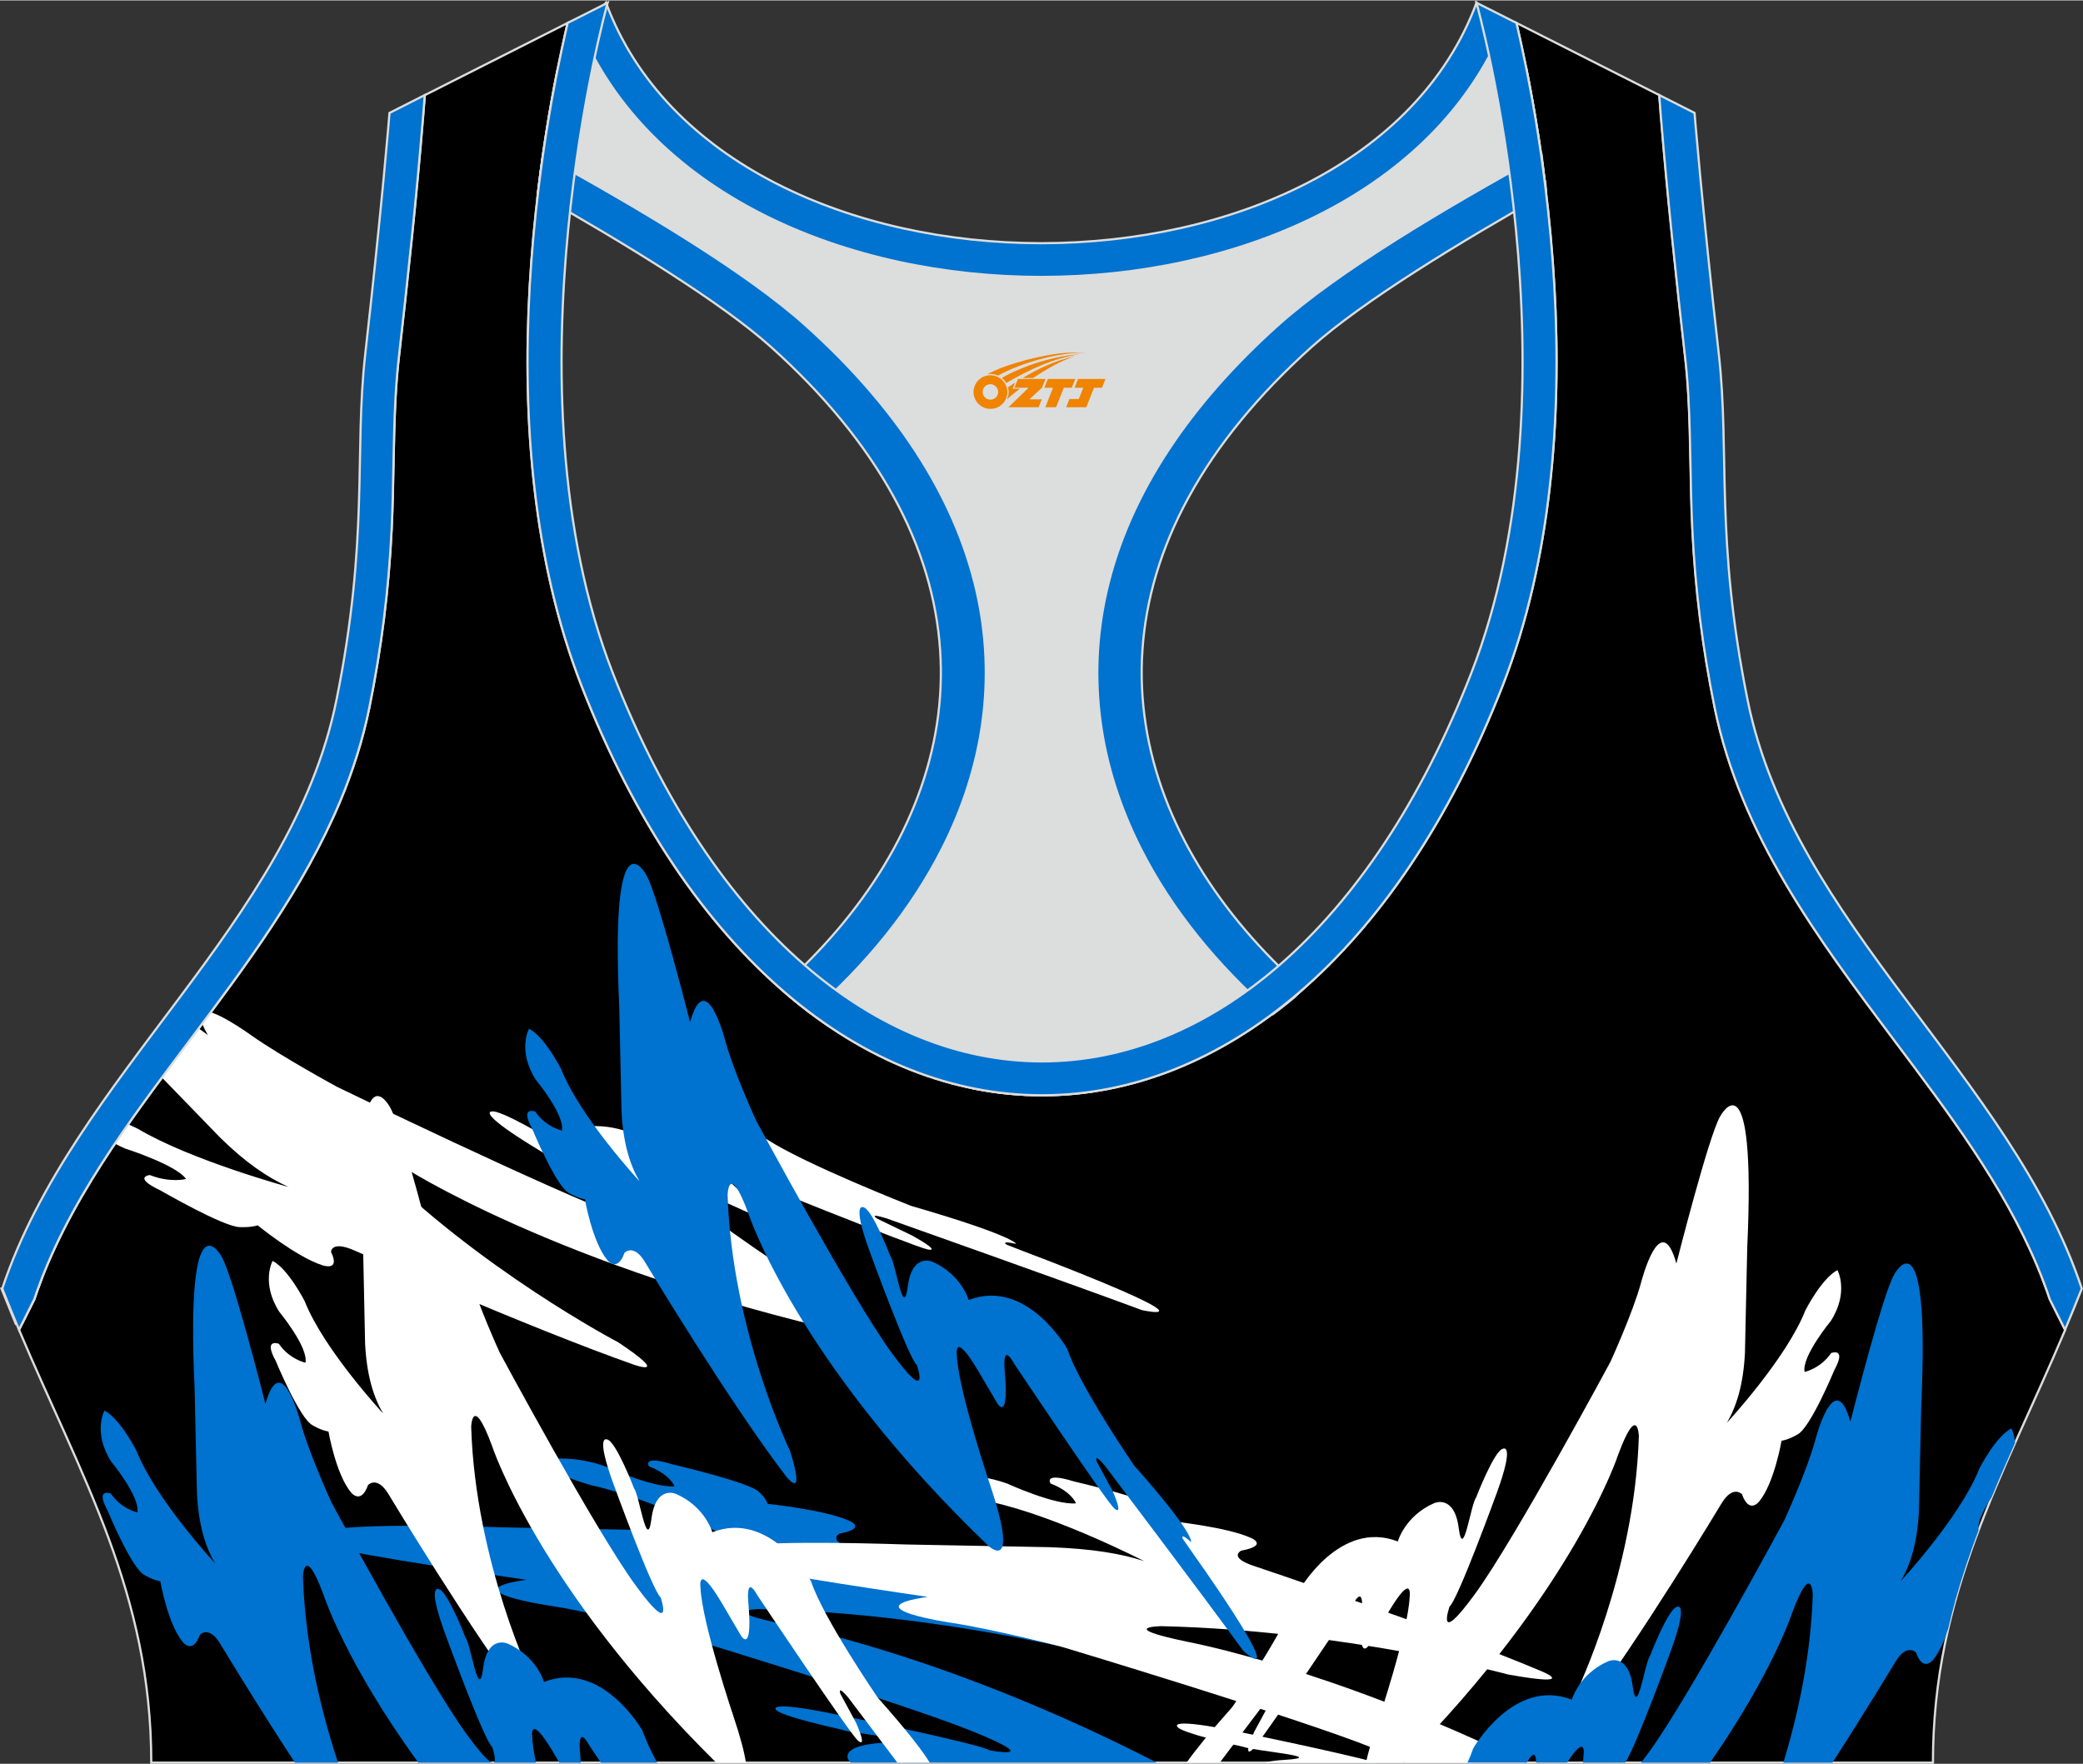
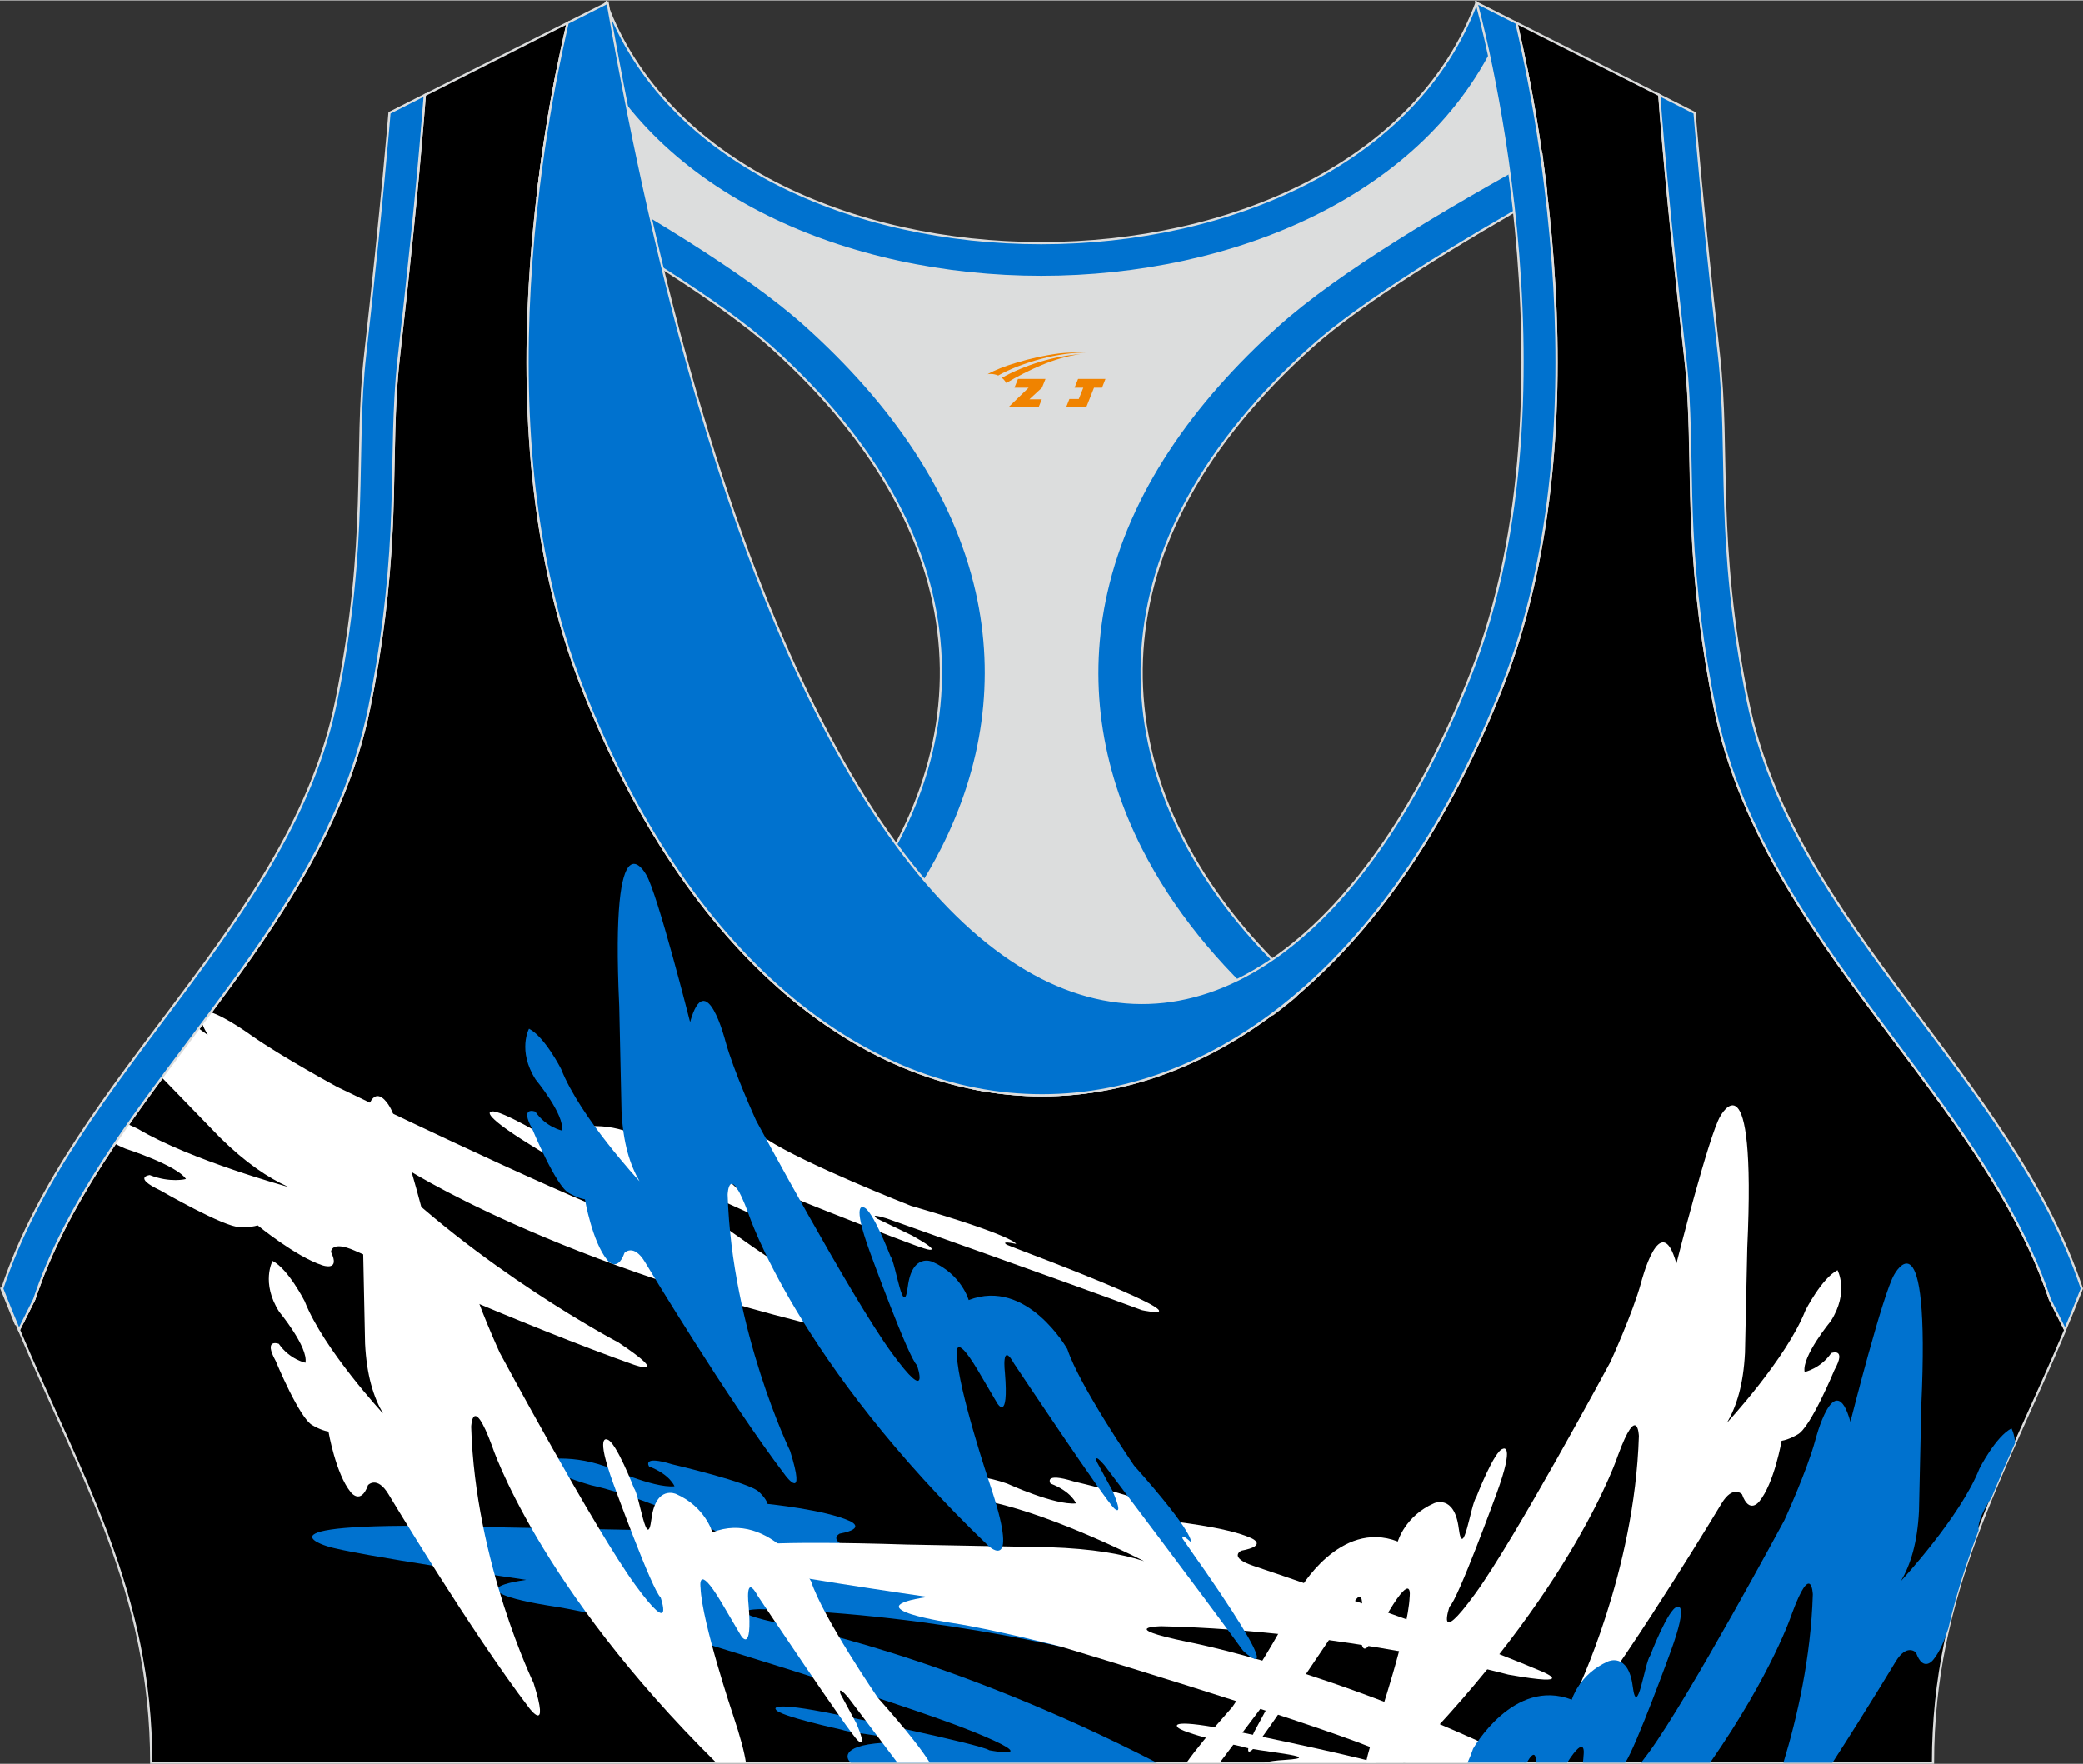
<svg xmlns="http://www.w3.org/2000/svg" version="1.1" id="图层_1" x="0px" y="0px" width="378.8px" height="320.8px" viewBox="0 0 378.95 320.78" enable-background="new 0 0 378.95 320.78" xml:space="preserve">
  <rect x="0" y="0" width="378.95" height="320.78" fill="#333333" stroke="none" />
  <g>
    <path fill-rule="evenodd" clip-rule="evenodd" stroke="#DCDDDD" stroke-width="0.4" stroke-miterlimit="22.926" d="M275.89,4.1   l25.98,13.13l0.3,3.74c1.19,14.71,2.78,29.47,4.44,44.13c0.27,2.35,0.45,4.72,0.58,7.08c0.43,7.96,0.33,15.95,0.71,23.93   c0.52,11,1.86,21.69,4.05,32.49c4.72,23.22,18.82,42.1,32.73,60.65c9.62,12.83,19.79,26.21,26.01,41.09   c0.82,1.96,1.57,3.94,2.24,5.95l2.78,5.55c-11.28,26.72-24.06,47.88-24.06,78.74H189.84h-0.52H27.52   c0-30.86-12.78-52.02-24.06-78.74l2.78-5.55c5.76-17.31,17.41-32.6,28.24-47.04c10.28-13.7,20.75-27.66,27.41-43.56   c2.31-5.52,4.13-11.22,5.32-17.09c2.19-10.79,3.53-21.49,4.05-32.49c0.38-7.97,0.28-15.97,0.71-23.93   c0.13-2.37,0.31-4.73,0.58-7.08c1.66-14.66,3.25-29.42,4.44-44.13l0.3-3.74L103.27,4.1c-0.37,1.57-0.71,3.15-1.05,4.71   c-1.78,8.29-3.18,16.68-4.21,25.1c-2.93,23.86-3.13,49.43,2.32,72.94c1.4,6.05,3.2,12.02,5.46,17.81   c38.8,99.35,128.77,99.35,167.57,0c2.26-5.79,4.06-11.76,5.46-17.81c5.45-23.5,5.26-49.08,2.32-72.94   c-1.03-8.41-2.43-16.81-4.21-25.1C276.6,7.25,276.25,5.67,275.89,4.1z" />
    <g>
      <path fill-rule="evenodd" clip-rule="evenodd" fill="#FFFFFF" d="M40.05,206.87c4.7,4.63,8.73,7.3,12.43,8.98    c0,0-17.77-4.86-27.32-10.54c0,0-0.73-0.37-1.84-0.87c-0.82,1.17-1.62,2.34-2.42,3.52c0.59,0.32,1.23,0.63,1.93,0.92    c0,0,9.31,2.98,11.01,5.52c0,0-2.83,0.76-6.59-0.72c0,0-3.2,0.36,1.92,2.79c0,0,11.64,6.73,14.48,6.68c0,0,1.9,0.11,3.23-0.32    c0,0,6.98,5.72,11.76,7.26c0,0,3.36,1.21,1.58-2.42c0,0-0.01-2.15,4.3-0.25c0,0,31.61,14.02,50.77,20.75c0,0,7.05,2.52-2.8-4.05    c0,0-25.48-13.33-45.04-33.21c0,0-4.6-5.18,5.72,1.17c0,0,27.88,18.29,82.13,30.59c0,0,8.97,1.91-8.72-9.48    c0,0-17.56-11.34-22.58-16.37c0,0-4.2-3.61,5.01,0.48l7.68,3.47c0,0,4.48,1.99-3.11-5.12c0,0-5.18-4.58,0.07-2.1    c0,0,32.92,13.28,35.07,13.65c0,0,2.99,0.73-2.73-2.49l-6.34-3.06c0,0-1.93-1.19,1.65-0.08c0,0,32.38,11.47,46.47,16.69    c0,0,13.76,3.03-16.61-8.82c0,0-6.97-2.65-8.01-3.09c0,0-1.37-0.8,1.71-0.15c0,0-0.35-1.47-19.14-6.92c0,0-19.32-7.59-26.17-12.08    c0,0-16.01-7.48-21.53,0.46c0,0-4.63-3.25-10.75-2.85c0,0-4.29,0.21-0.17,5.65c4.11,5.43-5.12-2.61-6.85-3.18    c0,0-9.34-5.62-10.82-5.15c0,0-2.73,0,7.14,6.11c0,0,20.71,12.85,22.84,13.16c0,0,8.13,5.18-5.58,0.12    c-13.71-5.07-52.47-23.86-52.47-23.86s-10.16-5.52-15.66-9.4c0,0-4.61-3.34-7.32-4.18c-0.53,0.71-1.05,1.41-1.58,2.12    c0.22,0.55,0.55,1.21,1.01,2.01c0,0-0.6-0.44-1.63-1.18l-1.66,2.22c-1.67,2.22-3.35,4.46-5.03,6.73L40.05,206.87z" />
      <path fill-rule="evenodd" clip-rule="evenodd" fill="#0072CF" d="M117.88,278.27c7.88,0.27,13.2,1.22,17.21,2.53    c0,0-15.69-8.07-27.56-10.7c0,0-7.91-2.24-9.89-4.38c0,0,5.41-1.56,12.53,0.97c0,0,8.7,3.99,12.53,3.6c0,0-0.79-2.14-4.62-3.6    c0,0-1.45-2.14,4.22-0.39c0,0,14.24,3.31,15.82,5.06c0,0,1.22,1.09,1.52,2.14c0,0,10.42,1.05,14.9,3.09c0,0,3.3,1.36-1.78,2.31    c0,0-2.41,1.19,2.21,2.75c0,0,33.92,11.35,52.52,19.23c0,0,6.89,2.87-6.13,0.56c0,0-29.6-8.02-63.1-8.8c0,0-8.44,0.1,4.62,2.82    c0,0,29.18,5.36,67.58,25.11h-20.61h-0.52h-34.58c-0.1-0.12-0.2-0.24-0.3-0.36c0,0-2.24-2.72,6.2-3.26    c8.44-0.53-5.87-1.65-7.52-2.38c0,0-11.67-2.53-12-3.7c0,0-1.58-1.65,10.95,0.92c0,0,26.31,5.4,27.89,6.52    c0,0,10.48,2.04-3.1-3.45c-13.58-5.49-56.97-18.53-56.97-18.53s-12.03-3.09-19.55-4.25c0,0-18.73-2.72-4.62-4.77    c0,0-31.65-4.57-36.26-6.13c0,0-16.48-4.96,32.44-3.4L117.88,278.27z" />
      <path fill-rule="evenodd" clip-rule="evenodd" fill="#FFFFFF" d="M190.93,281.38c7.88,0.27,13.2,1.22,17.21,2.53    c0,0-15.69-8.07-27.56-10.7c0,0-7.91-2.24-9.89-4.38c0,0,5.41-1.56,12.53,0.97c0,0,8.7,3.99,12.53,3.6c0,0-0.79-2.14-4.62-3.6    c0,0-1.45-2.14,4.22-0.39c0,0,14.24,3.31,15.82,5.06c0,0,1.22,1.09,1.52,2.14c0,0,10.42,1.05,14.9,3.09c0,0,3.3,1.36-1.78,2.31    c0,0-2.41,1.19,2.21,2.75c0,0,33.92,11.35,52.52,19.23c0,0,6.89,2.87-6.13,0.56c0,0-29.6-8.02-63.1-8.8c0,0-8.44,0.1,4.62,2.82    c0,0,26.08,4.79,61.37,22h-21.61c-1.04-0.58-2.84-1.41-5.77-2.6c-13.58-5.49-56.97-18.53-56.97-18.53s-12.03-3.09-19.55-4.25    c0,0-18.73-2.72-4.62-4.77c0,0-31.65-4.57-36.26-6.13c0,0-16.48-4.96,32.44-3.4L190.93,281.38L190.93,281.38z M229.95,320.57h20.5    c-6.96-1.89-25.33-5.66-25.33-5.66c-12.53-2.58-10.95-0.92-10.95-0.92c0.33,1.17,12,3.7,12,3.7c1.65,0.73,15.96,1.85,7.52,2.38    C232.09,320.16,230.88,320.34,229.95,320.57z" />
      <path fill-rule="evenodd" clip-rule="evenodd" fill="#FFFFFF" d="M317.45,246.02c-0.29,5.81-1.54,9.74-3.27,12.71    c0,0,10.8-11.64,14.26-20.42c0,0,2.96-5.85,5.84-7.33c0,0,2.16,3.97-1.21,9.25c0,0-5.33,6.45-4.77,9.27c0,0,2.89-0.6,4.84-3.44    c0,0,2.89-1.09,0.57,3.11c0,0-4.35,10.53-6.71,11.71c0,0-1.47,0.91-2.89,1.14c0,0-1.32,7.69-4.05,11.02c0,0-1.82,2.44-3.15-1.29    c0,0-1.64-1.76-3.71,1.65c0,0-15.09,25.12-25.6,38.9c0,0-3.83,5.11-0.81-4.52c0,0,10.61-21.9,11.36-46.61c0,0-0.21-6.22-3.78,3.43    c0,0-7.99,24.6-39.1,55.97h-6.77c0.39-1.75,1.03-4.03,2.04-7c0,0,5.66-16.86,5.91-23.14c0,0,0.67-4.77-3.73,2.55l-3.62,6.15    c0,0-2.13,3.56-1.39-5.53c0,0,0.72-5.99-1.67-1.69c0,0-16.74,25.08-18.21,26.31c0,0-1.89,1.88,0.32-3.21l2.84-5.25    c0,0,0.67-1.8-1.41,0.64c0,0-3.31,4.37-7.67,10.17h-6.04c1.47-2.08,4-5.26,8.33-10.13c0,0,9.98-14.56,12.14-21.18    c0,0,7.36-13.03,17.96-8.92c0,0,1.29-4.65,6.61-6.97c0,0,3.67-1.68,4.47,4.54s2.19-4.34,3.16-5.56c0,0,3.32-8.63,4.9-8.88    c0,0,2.23-1.18-1.15,8.08c0,0-7.08,19.45-8.58,20.63c0,0-2.67,7.75,4.65-2.32c7.33-10.07,24.61-42.18,24.61-42.18    s4.08-8.9,5.59-14.45c0,0,3.52-13.83,6.42-3.45c0,0,5.91-23.38,7.98-26.8c0,0,6.58-12.2,4.91,23.89L317.45,246.02z" />
      <path fill-rule="evenodd" clip-rule="evenodd" fill="#0072CF" d="M349.1,274.8c-0.29,5.81-1.54,9.74-3.27,12.71    c0,0,10.8-11.64,14.26-20.42c0,0,2.96-5.85,5.84-7.33c0,0,0.54,0.99,0.66,2.63c-1.48,3.32-2.92,6.62-4.28,9.93    c-1.32,2.01-2.63,4.46-2.35,5.94c-1.55,4.11-2.96,8.27-4.16,12.54l-0.04,0.01c0,0-0.02,0.14-0.07,0.4    c-0.45,1.63-0.87,3.27-1.25,4.93c-0.66,2.07-1.56,4.27-2.73,5.69c0,0-1.82,2.44-3.15-1.29c0,0-1.64-1.76-3.71,1.65    c0,0-5.13,8.54-11.49,18.39h-8.92c2.54-8.34,5-19.18,5.35-30.61c0,0-0.21-6.22-3.78,3.43c0,0-3.51,10.79-14.91,27.18h-12.55    c0.44-0.56,0.92-1.2,1.46-1.94c7.33-10.07,24.61-42.18,24.61-42.18s4.08-8.9,5.59-14.45c0,0,3.52-13.83,6.42-3.45    c0,0,5.91-23.38,7.98-26.8c0,0,6.58-12.2,4.91,23.89L349.1,274.8L349.1,274.8z M287.97,320.57h7.7    c1.98-2.95,8.27-20.25,8.27-20.25c3.38-9.26,1.15-8.08,1.15-8.08c-1.58,0.25-4.9,8.88-4.9,8.88c-0.97,1.22-2.36,11.78-3.16,5.56    c-0.8-6.22-4.47-4.54-4.47-4.54c-5.31,2.32-6.61,6.97-6.61,6.97c-10.6-4.11-17.96,8.92-17.96,8.92c-0.25,0.75-0.59,1.61-1.01,2.53    h10.78c1.38-2.42,1.68-1.3,1.7,0h5.65c3.57-5.56,2.98-1.35,2.98-1.35C288.07,319.62,288.03,320.08,287.97,320.57z" />
      <path fill-rule="evenodd" clip-rule="evenodd" fill="#FFFFFF" d="M66.42,244.34c0.29,5.81,1.54,9.74,3.27,12.71    c0,0-10.8-11.64-14.26-20.42c0,0-2.96-5.85-5.84-7.33c0,0-2.16,3.97,1.21,9.25c0,0,5.33,6.45,4.77,9.27c0,0-2.89-0.6-4.84-3.44    c0,0-2.89-1.09-0.57,3.11c0,0,4.35,10.53,6.71,11.71c0,0,1.47,0.91,2.89,1.14c0,0,1.32,7.69,4.05,11.02c0,0,1.82,2.44,3.15-1.29    c0,0,1.64-1.76,3.71,1.65c0,0,15.09,25.12,25.6,38.9c0,0,3.83,5.11,0.81-4.52c0,0-10.61-21.9-11.36-46.61c0,0,0.21-6.22,3.78,3.43    c0,0,8.28,25.48,40.79,57.65h5.41c-0.28-1.87-0.99-4.64-2.35-8.68c0,0-5.66-16.86-5.91-23.14c0,0-0.67-4.77,3.73,2.55l3.62,6.15    c0,0,2.13,3.56,1.39-5.53c0,0-0.72-5.99,1.67-1.69c0,0,16.74,25.08,18.21,26.31c0,0,1.89,1.88-0.32-3.21l-2.84-5.25    c0,0-0.67-1.8,1.41,0.64c0,0,3.96,5.24,8.94,11.85h5.89c-1.15-1.88-3.72-5.37-9.45-11.81c0,0-9.98-14.56-12.14-21.18    c0,0-7.36-13.03-17.96-8.92c0,0-1.29-4.65-6.61-6.97c0,0-3.67-1.68-4.47,4.54s-2.19-4.34-3.16-5.56c0,0-3.32-8.63-4.9-8.88    c0,0-2.23-1.18,1.15,8.08c0,0,7.08,19.45,8.58,20.63c0,0,2.67,7.75-4.65-2.32C108.2,278.11,90.92,246,90.92,246    s-4.08-8.9-5.59-14.45c0,0-3.52-13.83-6.42-3.45c0,0-5.91-23.38-7.98-26.8c0,0-6.58-12.2-4.91,23.89L66.42,244.34z" />
-       <path fill-rule="evenodd" clip-rule="evenodd" fill="#0072CF" d="M35.83,271.57c0.29,5.81,1.54,9.74,3.27,12.71    c0,0-10.8-11.64-14.26-20.42c0,0-2.96-5.85-5.84-7.33c0,0-2.16,3.97,1.21,9.25c0,0,5.33,6.45,4.77,9.27c0,0-2.89-0.6-4.84-3.44    c0,0-2.89-1.09-0.57,3.11c0,0,4.35,10.53,6.71,11.72c0,0,1.47,0.91,2.89,1.14c0,0,1.32,7.69,4.05,11.02c0,0,1.82,2.44,3.15-1.29    c0,0,1.64-1.76,3.7,1.65c0,0,6.3,10.49,13.59,21.62h7.84c-2.87-8.66-5.99-20.87-6.38-33.85c0,0,0.21-6.22,3.78,3.43    c0,0,3.97,12.22,17.21,30.42H97.5c-0.37-1.79-0.62-3.39-0.67-4.59c0,0-0.67-4.77,3.73,2.55l1.2,2.04h3.9    c-0.02-0.44-0.06-0.91-0.1-1.42c0,0-0.72-5.99,1.67-1.69c0,0,0.81,1.21,2.08,3.11h10.24c-1.16-2.17-2.11-4.19-2.63-5.77    c0,0-7.36-13.03-17.96-8.92c0,0-1.29-4.65-6.61-6.97c0,0-3.67-1.68-4.47,4.54s-2.19-4.34-3.16-5.56c0,0-3.32-8.63-4.9-8.88    c0,0-2.23-1.18,1.15,8.08c0,0,7.08,19.45,8.58,20.63c0,0,2.67,7.75-4.65-2.32c-7.33-10.07-24.6-42.18-24.6-42.18    s-4.08-8.9-5.59-14.46c0,0-3.52-13.83-6.42-3.45c0,0-5.91-23.38-7.98-26.8c0,0-6.58-12.2-4.91,23.89L35.83,271.57z" />
      <path fill-rule="evenodd" clip-rule="evenodd" fill="#0072CF" d="M113.07,202.1c0.29,5.81,1.54,9.74,3.27,12.71    c0,0-10.8-11.64-14.26-20.42c0,0-2.96-5.85-5.84-7.33c0,0-2.16,3.97,1.21,9.25c0,0,5.33,6.45,4.77,9.27c0,0-2.89-0.6-4.84-3.44    c0,0-2.89-1.09-0.57,3.11c0,0,4.35,10.53,6.71,11.71c0,0,1.47,0.91,2.89,1.14c0,0,1.32,7.69,4.05,11.02c0,0,1.82,2.44,3.15-1.29    c0,0,1.64-1.76,3.71,1.65c0,0,15.09,25.12,25.6,38.9c0,0,3.83,5.11,0.81-4.52c0,0-10.61-21.9-11.36-46.61c0,0,0.21-6.22,3.78,3.43    c0,0,8.77,27,43.7,60.49c0,0,5.87,5.44,0.14-11.52c0,0-5.66-16.86-5.91-23.14c0,0-0.67-4.77,3.73,2.55l3.62,6.15    c0,0,2.13,3.56,1.39-5.53c0,0-0.72-5.99,1.67-1.69c0,0,16.74,25.08,18.21,26.31c0,0,1.89,1.88-0.32-3.21l-2.84-5.25    c0,0-0.67-1.8,1.41,0.64c0,0,17.68,23.36,25.2,33.72c0,0,8.93,8.42-6.81-14.39c0,0-3.66-5.18-4.18-5.98c0,0-0.51-1.24,1.51,0.62    c0,0,0.84-1.36-10.35-13.93c0,0-9.98-14.56-12.14-21.18c0,0-7.36-13.03-17.96-8.92c0,0-1.29-4.65-6.61-6.97    c0,0-3.67-1.68-4.47,4.54c-0.8,6.22-2.19-4.34-3.16-5.56c0,0-3.32-8.63-4.9-8.88c0,0-2.23-1.18,1.15,8.08    c0,0,7.08,19.45,8.58,20.63c0,0,2.67,7.75-4.65-2.32c-7.33-10.07-24.61-42.18-24.61-42.18s-4.08-8.9-5.59-14.45    c0,0-3.52-13.83-6.42-3.45c0,0-5.91-23.38-7.98-26.8c0,0-6.58-12.2-4.91,23.89L113.07,202.1z" />
    </g>
    <path fill-rule="evenodd" clip-rule="evenodd" fill="#DCDDDD" stroke="#DCDDDD" stroke-width="0.4" stroke-miterlimit="22.926" d="   M272.83,6.29l4.82,5.93c1.38,6.84,2.5,13.74,3.37,20.66c-23.16,11.23-48.23,28.16-60.89,46.31C187.75,125.59,209.89,155,234.44,180   l-35.08,18.39c-7.43,1.17-14.92,1.01-22.33-0.49l-26.37-11.4c-2.34-1.59-4.64-3.34-6.91-5.24c24.08-18.14,42.84-49.69,20.18-96.74   c-7.93-16.46-34.11-33.18-50.68-43.36c-3.5-2.15-9.7-3.69-15.48-5.29c0.08-0.66,0.15-1.31,0.23-1.97c0.87-7.08,2-14.15,3.39-21.16   l4.64-6.46C132.41,64.98,246.46,64.98,272.83,6.29z" />
    <path fill-rule="evenodd" clip-rule="evenodd" fill="#0072CF" stroke="#DCDDDD" stroke-width="0.4" stroke-miterlimit="22.926" d="   M2.87,240.76l-2.6-6.42c2.5-0.56,4.91-1.1,7.24-1.61c-0.45,1.18-0.88,2.36-1.28,3.55l-2.1,4.19L2.87,240.76L2.87,240.76z    M141.93,179.69c30.74-27.32,41.6-66.24,11.11-103.39c-3.65-4.45-7.9-8.88-12.77-13.25c-9.24-8.3-27.12-19.14-42.42-27.81   c0.05-0.45,0.11-0.89,0.16-1.34c0.23-1.9,0.49-3.8,0.76-5.69c17.71,9.72,36.87,21.12,47.76,30.89   c15.63,14.03,27.05,30.34,31.16,48.5c3.58,15.81,1.29,31.74-6.29,46.7c-5.55,10.96-13.75,21.06-23.88,29.93   C145.63,182.82,143.77,181.31,141.93,179.69z" />
    <path fill-rule="evenodd" clip-rule="evenodd" fill="#0072CF" stroke="#DCDDDD" stroke-width="0.4" stroke-miterlimit="22.926" d="   M376,240.76l2.6-6.42c-2.39-0.54-4.7-1.05-6.93-1.54l0.01,0.03l0.01,0.03l0.02,0.05v0.01l0.02,0.04l0.02,0.05v0.01l0.02,0.05   l0.01,0.03l0.01,0.02l0.04,0.11l0.02,0.05l0,0l0.02,0.05l0.02,0.04v0.01l0.02,0.05l0.01,0.03l0.01,0.03l0.02,0.05v0.01l0.02,0.04   l0.02,0.05l0,0l0.02,0.05l0.01,0.03l0.01,0.02l0.03,0.07l0.01,0.04l0.02,0.05l0,0l0.02,0.05l0.02,0.04V234l0.02,0.05l0.01,0.03   l0.01,0.03l0.02,0.05v0.01l0.02,0.04l0.02,0.05l0,0l0.02,0.05l0.01,0.04l0.01,0.02l0.02,0.05l0.01,0.02l0.01,0.03l0.02,0.05l0,0   l0.02,0.05l0.02,0.04v0.01l0.02,0.05l0.01,0.03l0.01,0.03l0.02,0.05l0.01,0.01l0.01,0.04l0.02,0.05l0,0l0.02,0.05l0.01,0.04   l0.01,0.02l0.02,0.05l0.01,0.02l0.01,0.03l0.02,0.05v0.01l0.02,0.05l0.02,0.05v0.01l0.02,0.05l0.01,0.03l0.01,0.02l0.02,0.05   l0.01,0.01l0.01,0.04l0.02,0.05l0,0l0.02,0.05l0.01,0.04l0.01,0.02l0.02,0.05l0.01,0.02l0.01,0.03l0.02,0.05v0.01l0.02,0.05   l0.02,0.05v0.01l0.02,0.05l0.01,0.03l0.01,0.02l0.02,0.05l0.01,0.02l0.01,0.04l0.02,0.06l2.14,4.26L376,240.76L376,240.76z    M237.08,179.82c-30.84-27.32-41.79-66.31-11.25-103.51c3.65-4.45,7.9-8.88,12.77-13.25c9.3-8.35,27.32-19.27,42.69-27.96v-0.02   v-0.02v-0.02v-0.01v-0.01V35v-0.02v-0.02v-0.02v-0.02V34.9v-0.02v-0.02v-0.02l-0.01-0.06v-0.02v-0.02v-0.02l-0.08-0.67v-0.02v-0.02   v-0.04v-0.02v-0.02v-0.02v-0.02v-0.02l-0.01-0.09l-0.01-0.09l-0.02-0.18v-0.03l-0.01-0.06l-0.01-0.09l-0.01-0.09l-0.01-0.09   l-0.01-0.06v-0.03l-0.01-0.09l-0.01-0.09l-0.01-0.09L281,32.72l0,0l-0.01-0.09l-0.01-0.09l-0.01-0.09l-0.01-0.09v-0.03l-0.01-0.06   l-0.01-0.09l-0.01-0.09L280.92,32l-0.01-0.06v-0.03l-0.01-0.09l-0.01-0.09l-0.01-0.09l-0.01-0.09v-0.01l-0.01-0.09l-0.01-0.09   l-0.01-0.09l-0.01-0.09v-0.02l-0.01-0.07L280.81,31l-0.01-0.09l-0.01-0.09l-0.01-0.05l-0.01-0.04l-0.01-0.09l-0.01-0.09l-0.01-0.09   l-0.01-0.08v-0.01l-0.01-0.09l-0.01-0.09l-0.01-0.09l-0.01-0.09v-0.02l-0.01-0.07l-0.01-0.09l-0.01-0.09l-0.01-0.09l-0.01-0.05   l-0.01-0.04l-0.01-0.09l-0.01-0.09l-0.01-0.09l-0.01-0.08V29.2l-0.01-0.09l-0.01-0.09l-0.01-0.09l-0.01-0.09v-0.02l-0.01-0.07   l-0.01-0.09l-0.01-0.09l-0.01-0.09l-0.01-0.05l-0.01-0.04l-0.01-0.09l-0.01-0.09l-0.01-0.09c-17.79,9.75-37.07,21.21-48.02,31.04   c-15.63,14.03-27.05,30.34-31.16,48.5c-3.58,15.81-1.29,31.74,6.29,46.7c5.57,11,13.82,21.14,24.01,30.05   c0.44-0.33,0.88-0.66,1.32-1c0.5-0.39,0.99-0.78,1.49-1.18c0.39-0.31,0.77-0.63,1.16-0.95C236,180.76,236.54,180.29,237.08,179.82z   " />
    <path fill-rule="evenodd" clip-rule="evenodd" fill="#0072CF" stroke="#DCDDDD" stroke-width="0.4" stroke-miterlimit="22.926" d="   M268.62,0.42l4.21,5.87c-26.37,58.69-140.42,58.69-166.79,0l4.21-5.87C131.85,58.75,247.02,58.75,268.62,0.42z" />
-     <path fill-rule="evenodd" clip-rule="evenodd" fill="#0072CF" stroke="#DCDDDD" stroke-width="0.4" stroke-miterlimit="22.926" d="   M267.64,122.43c20.46-52.38,0.97-122,0.97-122l7.27,3.67c0.37,1.57,0.71,3.15,1.05,4.71c1.78,8.29,3.18,16.68,4.21,25.1   c2.93,23.86,3.13,49.43-2.32,72.94c-1.4,6.05-3.2,12.02-5.46,17.81c-38.8,99.35-128.77,99.35-167.57,0   c-2.26-5.79-4.06-11.76-5.46-17.81c-5.45-23.5-5.26-49.08-2.32-72.94c1.03-8.41,2.43-16.81,4.21-25.1   c0.34-1.56,0.68-3.14,1.05-4.71l7.27-3.67c0,0-19.48,69.62,0.97,122C148.27,216.54,230.89,216.53,267.64,122.43L267.64,122.43z    M301.86,17.22l6.42,3.25c0,0,1.34,16.7,4.42,43.93c2.01,17.83-0.7,33.62,5.25,62.96c8.26,40.69,47.89,68.25,60.78,106.98   c-1,2.55-2.02,5.04-3.05,7.49l-2.78-5.55c-0.67-2.01-1.42-4-2.24-5.95c-6.22-14.88-16.38-28.26-26.01-41.09   c-13.91-18.55-28.02-37.43-32.73-60.65c-2.19-10.79-3.53-21.49-4.05-32.49c-0.38-7.97-0.28-15.97-0.71-23.93   c-0.13-2.37-0.31-4.73-0.58-7.08c-1.66-14.66-3.25-29.42-4.44-44.13L301.86,17.22L301.86,17.22z M3.46,241.83   c-1.03-2.45-2.05-4.94-3.05-7.49c12.89-38.73,52.52-66.29,60.78-106.98c5.96-29.34,3.24-45.13,5.25-62.96   c3.08-27.23,4.42-43.93,4.42-43.93l6.42-3.25l-0.3,3.74c-1.19,14.71-2.78,29.47-4.44,44.13c-0.27,2.35-0.45,4.72-0.58,7.08   c-0.43,7.96-0.33,15.95-0.71,23.93c-0.52,11-1.86,21.69-4.05,32.49c-1.19,5.87-3.01,11.57-5.32,17.09   c-6.66,15.9-17.13,29.86-27.41,43.56C23.65,203.68,12,218.97,6.24,236.28L3.46,241.83z" />
+     <path fill-rule="evenodd" clip-rule="evenodd" fill="#0072CF" stroke="#DCDDDD" stroke-width="0.4" stroke-miterlimit="22.926" d="   M267.64,122.43c20.46-52.38,0.97-122,0.97-122l7.27,3.67c0.37,1.57,0.71,3.15,1.05,4.71c1.78,8.29,3.18,16.68,4.21,25.1   c2.93,23.86,3.13,49.43-2.32,72.94c-1.4,6.05-3.2,12.02-5.46,17.81c-38.8,99.35-128.77,99.35-167.57,0   c-2.26-5.79-4.06-11.76-5.46-17.81c-5.45-23.5-5.26-49.08-2.32-72.94c1.03-8.41,2.43-16.81,4.21-25.1   c0.34-1.56,0.68-3.14,1.05-4.71l7.27-3.67C148.27,216.54,230.89,216.53,267.64,122.43L267.64,122.43z    M301.86,17.22l6.42,3.25c0,0,1.34,16.7,4.42,43.93c2.01,17.83-0.7,33.62,5.25,62.96c8.26,40.69,47.89,68.25,60.78,106.98   c-1,2.55-2.02,5.04-3.05,7.49l-2.78-5.55c-0.67-2.01-1.42-4-2.24-5.95c-6.22-14.88-16.38-28.26-26.01-41.09   c-13.91-18.55-28.02-37.43-32.73-60.65c-2.19-10.79-3.53-21.49-4.05-32.49c-0.38-7.97-0.28-15.97-0.71-23.93   c-0.13-2.37-0.31-4.73-0.58-7.08c-1.66-14.66-3.25-29.42-4.44-44.13L301.86,17.22L301.86,17.22z M3.46,241.83   c-1.03-2.45-2.05-4.94-3.05-7.49c12.89-38.73,52.52-66.29,60.78-106.98c5.96-29.34,3.24-45.13,5.25-62.96   c3.08-27.23,4.42-43.93,4.42-43.93l6.42-3.25l-0.3,3.74c-1.19,14.71-2.78,29.47-4.44,44.13c-0.27,2.35-0.45,4.72-0.58,7.08   c-0.43,7.96-0.33,15.95-0.71,23.93c-0.52,11-1.86,21.69-4.05,32.49c-1.19,5.87-3.01,11.57-5.32,17.09   c-6.66,15.9-17.13,29.86-27.41,43.56C23.65,203.68,12,218.97,6.24,236.28L3.46,241.83z" />
  </g>
  <g id="图层_x0020_1">
-     <path fill="#F08300" d="M177.29,72.27c0.416,1.136,1.472,1.984,2.752,2.032c0.144,0,0.304,0,0.448-0.016h0.016   c0.016,0,0.064,0,0.128-0.016c0.032,0,0.048-0.016,0.08-0.016c0.064-0.016,0.144-0.032,0.224-0.048c0.016,0,0.016,0,0.032,0   c0.192-0.048,0.4-0.112,0.576-0.208c0.192-0.096,0.4-0.224,0.608-0.384c0.672-0.56,1.104-1.408,1.104-2.352   c0-0.224-0.032-0.448-0.08-0.672l0,0C183.13,70.39,183.08,70.22,183,70.04C182.53,68.95,181.45,68.19,180.18,68.19C178.49,68.19,177.11,69.56,177.11,71.26C177.11,71.61,177.17,71.95,177.29,72.27L177.29,72.27L177.29,72.27z M181.59,71.29L181.59,71.29C181.56,72.07,180.9,72.67,180.12,72.63C179.33,72.6,178.74,71.95,178.77,71.16c0.032-0.784,0.688-1.376,1.472-1.344   C181.01,69.85,181.62,70.52,181.59,71.29L181.59,71.29z" />
-     <polygon fill="#F08300" points="195.62,68.87 ,194.98,70.46 ,193.54,70.46 ,192.12,74.01 ,190.17,74.01 ,191.57,70.46 ,189.99,70.46    ,190.63,68.87" />
    <path fill="#F08300" d="M197.59,64.14c-1.008-0.096-3.024-0.144-5.056,0.112c-2.416,0.304-5.152,0.912-7.616,1.664   C182.87,66.52,181,67.24,179.65,68.01C179.85,67.98,180.04,67.96,180.23,67.96c0.48,0,0.944,0.112,1.36,0.288   C185.69,65.93,192.89,63.88,197.59,64.14L197.59,64.14L197.59,64.14z" />
    <path fill="#F08300" d="M183.06,69.61c4-2.368,8.88-4.672,13.488-5.248c-4.608,0.288-10.224,2-14.288,4.304   C182.58,68.92,182.85,69.24,183.06,69.61C183.06,69.61,183.06,69.61,183.06,69.61z" />
    <polygon fill="#F08300" points="201.11,68.87 ,200.49,70.46 ,199.03,70.46 ,197.62,74.01 ,197.16,74.01 ,195.65,74.01 ,193.96,74.01    ,194.55,72.51 ,196.26,72.51 ,197.08,70.46 ,195.49,70.46 ,196.13,68.87" />
    <polygon fill="#F08300" points="190.2,68.87 ,189.56,70.46 ,187.27,72.57 ,189.53,72.57 ,188.95,74.01 ,183.46,74.01 ,187.13,70.46    ,184.55,70.46 ,185.19,68.87" />
-     <path fill="#F08300" d="M195.48,64.73c-3.376,0.752-6.464,2.192-9.424,3.952h1.888C190.37,67.11,192.71,65.68,195.48,64.73z    M184.68,69.55C184.05,69.93,183.99,69.98,183.38,70.39c0.064,0.256,0.112,0.544,0.112,0.816c0,0.496-0.112,0.976-0.32,1.392   c0.176-0.16,0.32-0.304,0.432-0.4c0.272-0.24,0.768-0.64,1.6-1.296l0.32-0.256H184.2l0,0L184.68,69.55L184.68,69.55L184.68,69.55z" />
  </g>
</svg>